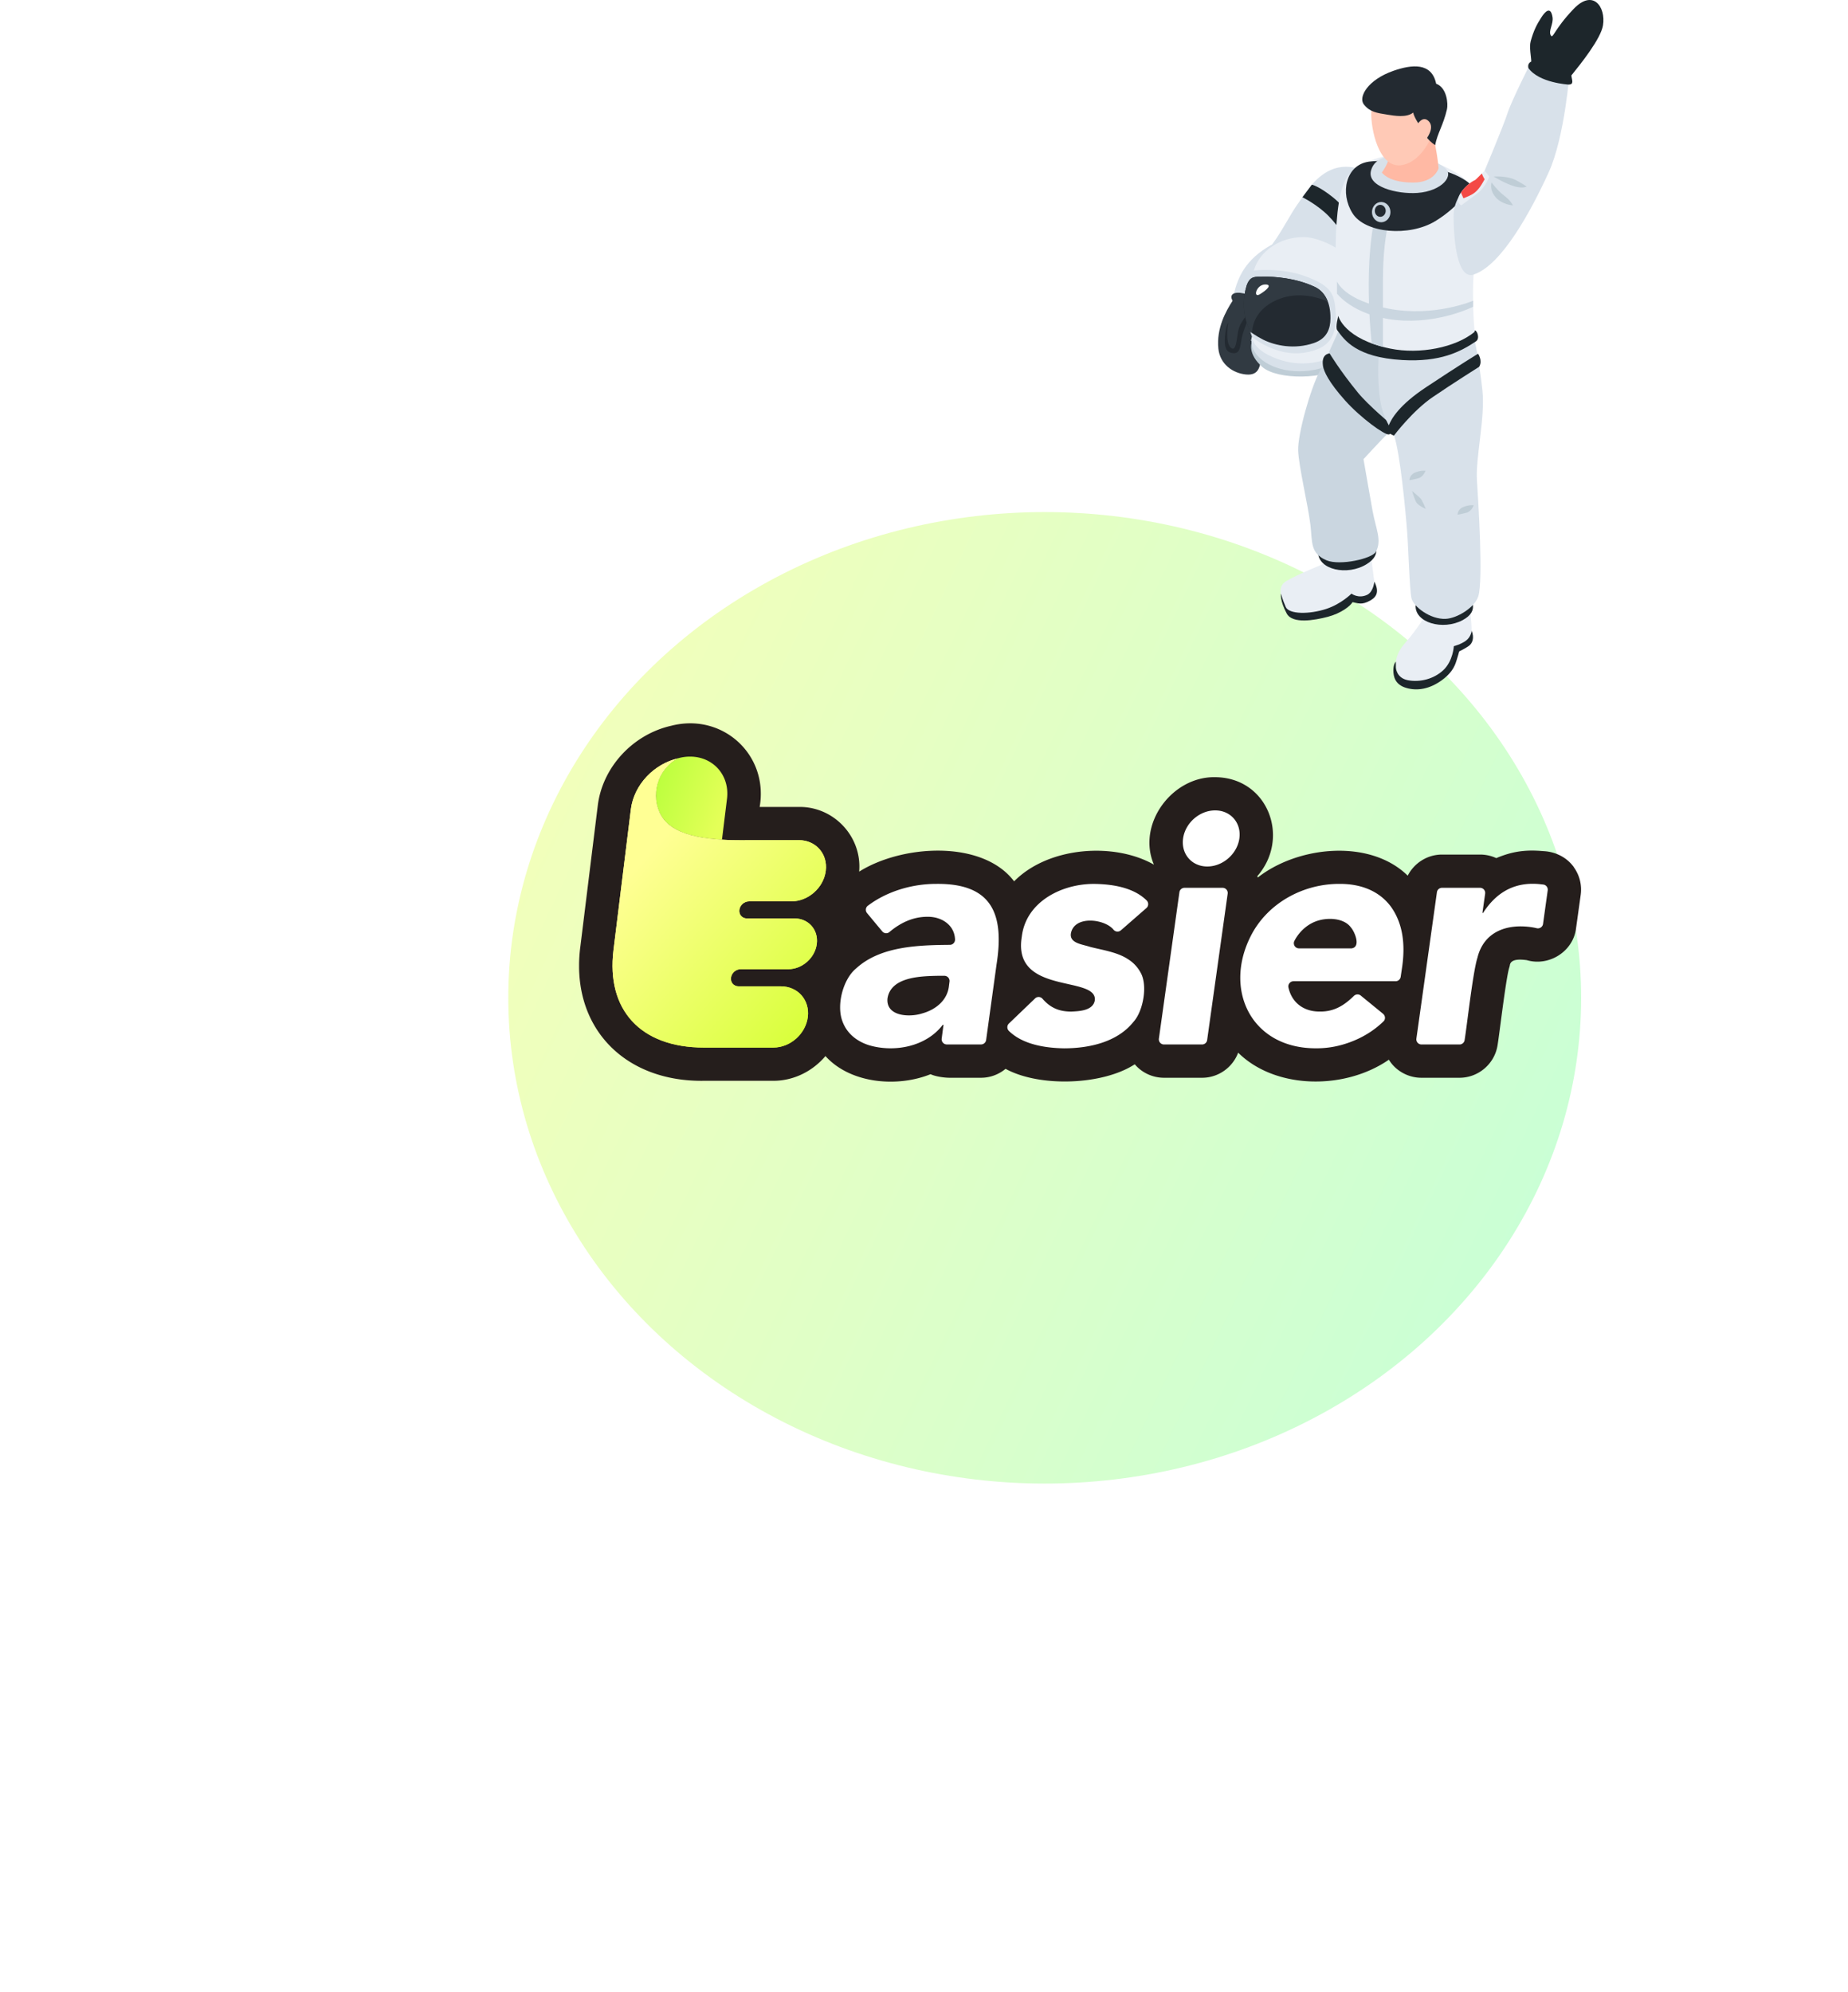
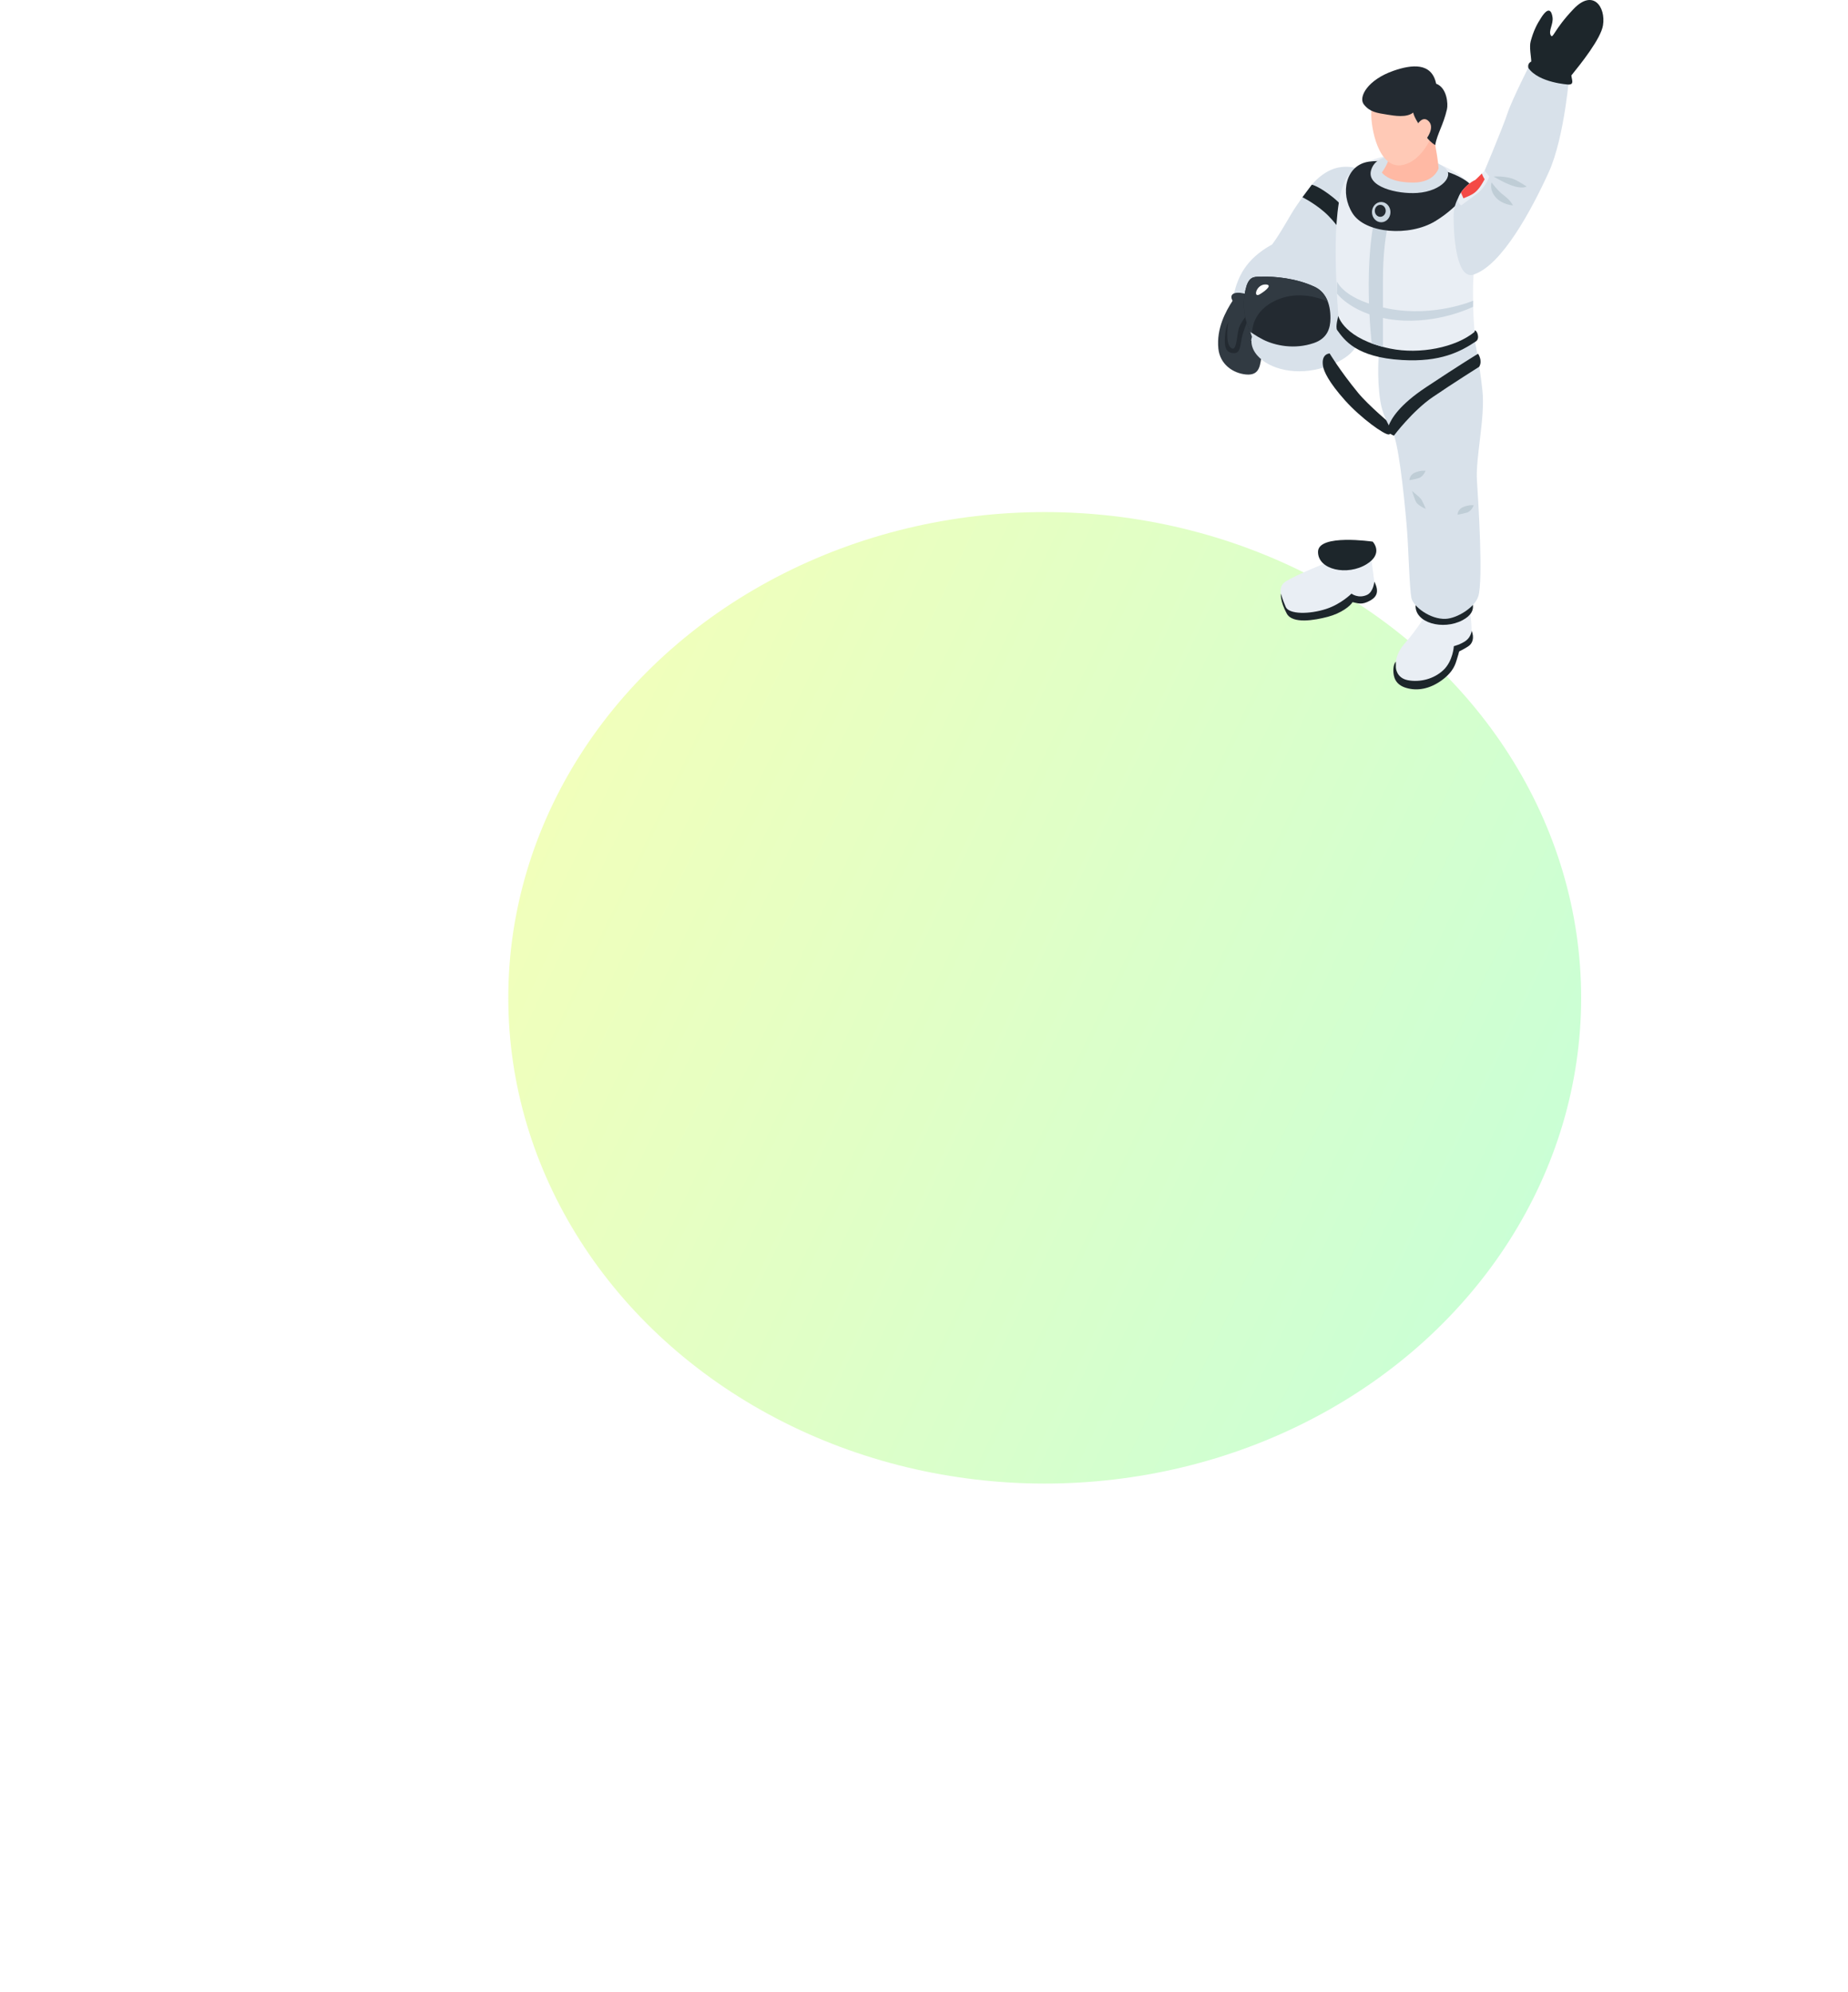
<svg xmlns="http://www.w3.org/2000/svg" width="1018" height="1097" fill="none">
  <g opacity=".35" filter="url(#a)">
    <ellipse cx="575.5" cy="549.5" rx="295.5" ry="267.5" fill="url(#b)" />
  </g>
  <path d="M754.076 95.512s-11.323-7.832-23.429-.653c-7.081 4.177-10.573 10.116-16.088 17.915-3.916 5.547-8.484 14.749-13.77 21.831-15.141 8.321-18.862 18.567-20.95 26.692-.522 2.023 11.682 13.183 20.362 10.867 7.277-1.926 15.468-11.846 17.23-18.731 9.659-2.382 36.221-33.48 37.298-35.471 1.077-1.99-.653-22.45-.653-22.45z" fill="#D8E1EA" />
  <path d="M697.981 143.121c-.228-.881 3.198 1.207 4.862 5.351 1.665 4.144.098 6.331.098 6.331s-3.491-5.939-4.96-11.682zm2.253-2.609s4.177-1.012 6.918 2.382c2.741 3.394 3.883 6.037 3.883 6.037s-3.296-2.056-5.645-3.524c-2.317-1.469-5.156-4.895-5.156-4.895z" fill="#BFCDD6" />
  <path d="M678.99 165.638c-3.688 5.711-8.974 15.109-7.832 26.367.881 8.451 7.799 13.509 15.239 14.227 8.321.783 7.603-6.428 8.713-10.54.783-2.904 3.002-13.607 4.242-19.514 4.242-1.86 1.599-3.328.816-3.981-3.557-2.904-8.746-9.202-15.011-10.605-5.384-1.207-8.19.522-6.167 4.046z" fill="#313A42" />
  <path d="M689.141 171.054c.13.783-3.133 8.158-4.601 13.053-1.469 4.894-.686 10.637-5.026 10.376-4.34-.261-5.123-3.426-4.731-9.104.391-5.678 1.795-7.799 1.795-7.799s-1.795 10.997 1.337 13.836c3.133 2.839 3.231-4.993 4.34-9.887 1.11-4.895 6.886-10.443 6.886-10.443v-.032z" fill="#232A31" />
  <path d="M748.335 125.695s-6.168-10.768-14.097-17.066c-7.93-6.298-11.585-6.918-11.585-6.918l-5.188 6.918s8.125 3.981 14.325 10.246c6.2 6.266 9.986 13.314 9.986 13.314l6.591-6.494h-.032z" fill="#1D262B" />
-   <path d="M748.07 186.163s4.274 6.363-6.755 14.782c-11.03 8.419-37.788 8.288-45.913 1.175-8.125-7.114-5.939-13.118-5.939-13.118l58.607-2.839z" fill="#BFCDD6" />
  <path d="M747.615 187.891c-2.415 3.752-4.569 4.699-8.746 6.82-7.179 3.687-14.129 6.363-22.352 6.2-8.354-.131-18.176-2.839-24.181-9.007-1.272-1.338-2.284-2.871-3.132-4.503.718-2.415 1.207-4.536 1.468-6.689-2.545-4.699-3.981-10.116-3.981-15.827 0-18.469 14.978-33.48 33.48-33.48 8.223 0 15.794 3.72 21.439 8.811 8.289 7.44 11.193 14.423 12.009 24.669 1.011 12.531-5.417 19.906-6.037 23.006h.033z" fill="#D8E1EA" />
-   <path d="M740.893 193.603c-.652.359-1.305.718-2.023 1.109-7.179 3.687-14.129 6.363-22.353 6.2-8.353-.13-18.175-2.839-24.18-9.006-1.272-1.338-2.284-2.872-3.132-4.503.718-2.415 1.207-4.536 1.468-6.69-2.545-4.699-3.981-10.116-3.981-15.826 0-5.711 2.513-10.736 4.014-15.925 3.165-10.866 14.553-18.404 27.28-18.404 8.223 0 19.024 5.743 24.833 10.671.522.489 9.822 11.78 6.232 27.247-3.72 15.892-6.298 14.684-8.19 25.159l.032-.032z" fill="#E9EEF4" />
  <path d="M689.73 185.608s13.281 11.127 28.976 8.582c13.118-2.121 17.752-8.517 17.1-21.537-.555-10.703-2.187-15.076-16.48-20.428-13.607-5.09-28.585-3.263-28.585-3.263s-3.361 3.688-4.634 15.924c-.881 8.452 3.623 20.754 3.623 20.754v-.032z" fill="#D8E1EA" />
  <path d="M695.404 152.357c6.461-.163 18.568.75 28.879 5.645 5.646 2.676 8.713 8.68 8.615 17.425-.033 5.222-1.631 10.899-9.104 13.477-10.703 3.688-21.374 1.436-27.966-1.86-4.372-2.219-7.081-4.372-7.081-4.372s-6.33-11.03-2.055-25.323c1.957-5.677 4.992-4.829 8.68-4.96l.032-.032z" fill="#232A31" />
  <path d="M686.724 157.317c1.958-5.678 4.993-4.83 8.68-4.96 6.461-.163 18.568.75 28.879 5.645 3.329 1.566 5.711 4.34 7.147 8.093-9.431-4.177-20.395-5.026-29.989 0-7.538 3.948-11.584 10.344-11.682 17.327-.653-.457-1.012-.75-1.012-.75s-6.33-11.03-2.055-25.323l.032-.032z" fill="#313A42" />
  <path d="M697.232 156.664c3.622.131.75 2.97-3.231 5.384-3.948 2.415-2.056-5.58 3.231-5.384z" fill="#fff" />
  <path d="M747.617 187.892c.49 1.273-1.599 8.941-17.49 14.195-15.859 5.254-30.935 1.207-37.494-6.298-4.699-5.384-2.937-10.181-2.937-10.181s.163 5.515 9.137 9.985c9.333 4.634 22.581 7.571 38.701-.489 7.244-3.622 10.051-7.212 10.051-7.212h.032z" fill="#D8E1EA" />
  <path d="M755.444 307.846s1.012 8.06 1.86 14.423c.849 6.363-2.708 7.636-5.808 8.419-3.067.783-6.853-.098-6.853-.098s-5.515 7.734-18.698 9.3c-13.183 1.566-16.511-2.708-17.751-5.645-1.24-2.937-5.678-10.442.195-14.13 5.841-3.655 23.234-10.605 23.234-10.605l23.789-1.664h.032z" fill="#E9EEF4" />
  <path d="M757.078 320.311s-.489 5.678-4.046 7.309c-4.862 2.186-8.55-.718-8.55-.718s-5.547 5.678-13.868 8.419c-9.365 3.068-20.558 3.035-22.353-1.077-1.795-4.111-2.643-7.342-2.643-7.342s-.62 3.949 3.231 11.03c3.165 5.776 15.239 3.687 22.646 1.729 7.407-1.958 12.433-6.004 13.575-8.06 2.806.49 4.895 1.86 9.789-.914 3.59-2.023 4.993-4.927 2.219-10.376zm-.908-22.027s6.265 6.461-3.329 12.4c-10.572 6.559-26.888 3.198-26.79-6.82.098-10.018 30.119-5.58 30.119-5.58z" fill="#1D262B" />
-   <path d="M779.271 196.931s3.067 15.663-1.077 23.919c-4.144 8.223-9.398 14.064-14.162 18.372-2.35 2.121-12.923 13.64-12.923 13.64s3.688 21.341 4.961 28.324c1.892 10.246 5.253 16.316 1.892 22.646-2.056 3.851-19.807 7.799-27.149 4.765-9.137-3.818-7.832-9.953-8.942-19.449-1.272-10.866-6.428-32.077-6.754-40.985-.327-8.876 6.657-33.905 12.008-44.053 5.352-10.149 12.89-28.227 12.89-28.227l39.256 21.015v.033z" fill="#CAD6E0" />
  <path d="M732.444 194.614s5.515 9.3 15.696 21.733c5.645 6.885 18.665 17.784 18.665 17.784s.522 4.83-1.795 5.123c-2.284.294-15.206-8.843-24.115-18.795-8.908-9.953-11.649-15.925-12.106-18.927-1.077-6.885 3.687-6.885 3.687-6.885l-.032-.033z" fill="#1D262B" />
  <path d="M809.162 330.787s1.664 11.225 1.501 18.404c-.164 7.179-4.406 8.191-6.037 8.256-1.599.066-2.774 1.795-2.774 1.795s-1.305 7.864-8.093 13.151c-6.787 5.286-17.817 6.33-21.635 1.892-3.817-4.438-5.318-12.041 1.763-20.003 7.081-7.962 12.465-17.262 12.465-17.262l22.777-6.2.033-.033z" fill="#E9EEF4" />
  <path d="M810.693 347.364s-.294 3.295-3.1 5.417c-2.806 2.088-6.722 3.067-6.722 3.067s-.424 8.125-5.743 13.151c-5.319 5.025-12.988 6.82-19.514 5.612-6.526-1.24-6.69-7.016-6.69-7.016v-3.23s-1.37 1.272-1.37 4.764.946 7.897 7.048 9.692c6.102 1.827 12.955.652 19.677-4.242 6.722-4.895 7.571-9.464 8.126-11.03.554-1.566 1.403-4.797 1.403-4.797s3.426-1.664 5.351-3.067c1.926-1.403 3.1-4.34 1.534-8.354v.033zm-.947-17.787s5.743 6.723-4.046 11.944c-10.801 5.775-26.595 1.468-25.877-8.354s29.923-3.59 29.923-3.59z" fill="#1D262B" />
  <path d="M811.802 184.269s3.296 16.12 4.83 30.968c1.533 14.88-3.851 36.841-3.035 49.339.816 12.498 3.492 54.887.75 63.762-1.925 6.266-11.747 12.172-17.947 12.466-8.517.391-17.784-6.722-18.861-11.356-1.077-4.634-1.632-26.367-2.382-36.45-.718-10.083-3.916-44.053-7.244-53.157-1.404-3.85-5.939-9.039-7.538-18.992-2.056-12.987-.784-26.66-.784-26.66l52.179-9.952.032.032z" fill="#D8E1EA" />
  <path d="M811.801 278.249s-1.11 3.393-4.047 4.144c-2.936.783-4.829 1.044-4.829 1.044s-.065-2.871 3.1-4.209c3.165-1.338 5.776-.979 5.776-.979zm-26.528-19.025s-1.109 3.393-4.046 4.177c-2.937.783-4.829 1.044-4.829 1.044s-.066-2.872 3.1-4.21c3.165-1.338 5.775-.979 5.775-.979v-.032zm-7.474 11.128c.359.392 3.688 2.937 4.764 4.177 1.077 1.24 2.839 5.711 2.839 5.711s-4.438-1.828-5.449-4.014c-1.012-2.154-2.121-5.874-2.121-5.874h-.033z" fill="#BFCDD6" />
  <path d="M814.87 201.957s-14.456 9.104-25.616 16.707c-11.16 7.603-21.374 21.211-21.374 21.211s-4.47-1.142-3.002-5.221c1.468-4.079 6.102-11.748 20.591-21.341 18.698-12.433 28.748-18.503 28.748-18.503s2.643 3.72.62 7.179l.033-.032zm-1.725-14.032c-8.712 5.841-19.709 11.552-40.691 10.345-25.551-1.469-31.914-11.128-35.83-16.447-1.175-1.599.62-7.864.62-7.864s9.626 16.087 36.482 17.262c19.449.849 30.609-5.874 38.571-9.169 1.273-.522 3.133 4.307.816 5.873h.032z" fill="#1D262B" />
  <path d="M811.71 174.285c.098 2.48.359 5.45.62 8.452-10.41 8.647-30.283 12.563-46.501 9.235-25.191-5.189-28.65-17.719-28.585-18.046-.979-12.4-1.697-30.119-1.436-40.789.327-14.228 1.795-30.642 7.244-36.972 2.448-2.806 11.389-9.072 21.798-10.377 18.862-2.415 47.153 10.507 49.111 23.103 1.305 8.289-.261 24.605-1.729 37.266-1.077 9.137-.881 19.252-.522 28.128z" fill="#E9EEF4" />
  <path d="M788.045 91.434s-7.276 1.958-15.826 13.575c-8.549 11.584-10.409 32.892-10.409 49.763v36.286l-6.168-1.925s-5.547-47.283 3.59-76.456c5.417-17.262 17.197-25.224 17.197-25.224l11.649 3.98h-.033z" fill="#CAD6E0" />
  <path d="M810.66 102.201s-5.743 10.899-20.003 19.579c-14.26 8.68-38.571 6.82-45.587-4.307-7.048-11.128-3.752-26.562 8.876-28.422 12.629-1.828 46.729 2.48 56.714 13.118v.032z" fill="#232A31" />
  <path d="M811.41 168.966s-19.09 9.659-42.487 7.277c-23.397-2.382-32.436-14.587-32.436-14.587v-6.722s3.655 10.41 28.749 15.109c25.094 4.699 46.272-4.438 46.272-4.438l-.065 3.393-.033-.032zm-55.638-52.146c0 3.068 2.284 5.58 5.091 5.58 2.806 0 5.09-2.48 5.09-5.58s-2.284-5.58-5.09-5.58c-2.807 0-5.091 2.48-5.091 5.58z" fill="#CAD6E0" />
  <path d="M757.34 116.103c0 1.828 1.337 3.296 3.002 3.296 1.664 0 3.002-1.468 3.002-3.296 0-1.827-1.338-3.295-3.002-3.295-1.665 0-3.002 1.468-3.002 3.295z" fill="#232A31" />
  <path d="M795.452 92.02c6.363 4.405-1.109 13.281-14.652 14.227-11.192.783-28.291-3.426-25.485-12.596 1.632-5.319 6.494-7.668 14.391-8.092 7.309-.392 17.458.718 25.746 6.428v.033zm16.352 59.194c-8.582 2.774-11.03-16.74-11.062-32.142-.033-15.402 15.924-22.287 15.924-22.287s11.421-27.15 13.803-34.525c2.382-7.374 13.771-29.695 13.771-29.695l20.492 6.135s-2.643 36.613-11.649 56.29c-9.235 20.232-25.714 51.167-41.312 56.192l.033.032z" fill="#D8E1EA" />
  <path d="M841.988 37.524s-.913-2.48 1.534-3.622c0-2.415-1.207-7.93-.326-11.127 1.566-5.809 3.393-9.398 5.939-13.282 3.817-5.84 5.547-3.785 6.102 0 .554 3.786-2.317 7.44-1.012 9.855 1.273 2.415 1.566-2.806 12.498-14.292 10.834-11.487 17.948-1.175 16.316 8.875-1.175 7.408-12.27 21.244-17.425 27.607.261 2.61 1.696 5.025-1.632 5.025 0 0-16.218-.914-21.994-9.039z" fill="#1D262B" />
  <path d="M821.659 100.438s3.1 4.405 6.95 7.309c3.851 2.905 4.797 5.352 4.797 5.352s-5.939-.294-9.561-4.536-2.186-8.125-2.186-8.125zm1.108-3.198s7.147 4.275 11.846 5.482c4.699 1.208 6.33 0 6.33 0s-4.927-3.426-8.125-4.438c-4.732-1.5-10.051-1.044-10.051-1.044z" fill="#BFCDD6" />
  <path d="M817.841 93.977l2.546 3.23s-1.86 5.874-6.886 9.561c-5.025 3.72-8.549 6.331-8.549 6.331s-3.687-1.697-.359-6.788c1.762-2.708 5.025-5.873 8.158-7.179 2.904-2.806 5.123-5.123 5.123-5.123l-.033-.032z" fill="#E9EEF4" />
  <path d="M817.383 99.525c-1.468 2.545-2.839 4.895-5.254 6.722-1.599 1.208-3.818 2.056-5.971 2.97-.196-.457-.392-.914-.588-1.338-.228-.522-.489-1.208-.783-1.86 1.795-2.643 4.928-5.613 7.93-6.918a127.11 127.11 0 003.589-3.557c0 .065.033.13.065.163.359 1.077.881 2.056 1.469 3.035-.163.26-.294.49-.457.75v.033z" fill="#F44945" />
  <path d="M766.217 69.765c4.601.49 23.56 2.578 23.43 3.067-.163.555.979 7.114.979 7.114 1.631 8.484 1.827 12.792 1.827 12.792s-2.219 7.799-13.868 7.799c-11.65 0-15.859-3.688-17.393-5.515 5.156-6.885 6.885-16.87 5.058-25.224l-.033-.033z" fill="#FFB9A4" />
  <path d="M755.416 61.673c.228-5.776 1.501-13.053 5.939-17.197 4.405-4.08 11.943-4.47 17.654-4.08 8.843.62 15.076 10.41 13.509 21.734-1.435 10.474-8.419 26.595-20.101 28.78-12.987 2.416-17.393-20.427-17.034-29.237h.033z" fill="#FFC9B6" />
  <path d="M791.114 46.041c-2.48-11.78-13.445-10.54-23.43-7.081-14.293 4.96-19.514 14.489-16.414 18.502 3.296 4.21 7.016 4.732 13.02 5.678 3.786.587 10.475 1.828 14.195-1.142.522 2.741 3.459 6.918 4.895 9.3 1.729 2.84 2.252 5.221 7.179 8.647 1.37-6.82 4.47-10.931 6.526-19.742.686-2.904.066-11.91-6.004-14.13l.033-.032z" fill="#232A31" />
  <path d="M780.444 69.046s3.132-5.906 6.624-2.251c3.492 3.655-1.403 9.757-1.403 9.757l-5.221-7.473v-.032z" fill="#FFC9B6" />
  <g clip-path="url(#c)">
    <path d="M866.945 477.485c-3.82-5.307-10.019-8.417-16.51-8.747-8.947-.797-16.491-.292-26.179 3.829a21.216 21.216 0 00-8.928-1.963h-20.955c-8.128 0-15.36 4.704-18.908 11.623-20.916-20.467-60.525-16.288-82.552.992a7.535 7.535 0 00-.332-.681c18.441-21.031 5.887-54.327-23.118-54.541-23.801-.525-43.372 25.891-33.801 48.166-21.832-12.421-58.089-10.01-77.016 9.194-17.349-22.956-61.598-20.293-85.36-5.345 1.677-19.166-13.859-35.882-33.177-35.629h-21.637c5.029-28.807-20.526-52.015-48.791-44.687-21.11 4.781-37.777 22.839-40.369 43.793-2.593 20.953-.332 2.643-9.571 77.458-5.887 43.89 23.528 74.893 67.991 74.251h38.303c11.267 0 21.677-5.326 28.675-13.625 13.742 15.219 39.551 17.377 57.893 9.99 2.768 1.283 7.505 1.964 10.624 1.964H540.4c5.088 0 9.825-1.847 13.528-4.918 18.811 10.282 53.606 8.98 71.169-2.507 3.996 4.723 9.922 7.425 16.121 7.425h20.974c8.967 0 16.842-5.696 19.863-13.82 20.604 20.331 58.791 20.623 83.02 3.868 3.763 6.181 10.741 9.971 17.953 9.952h20.955c10.429 0 19.396-7.698 20.975-17.961.468-2.896 1.052-7.405 1.735-12.634 1.111-8.436 3.411-25.969 4.658-29.953.117-.37.234-.797.332-1.186.331-3.557 4.853-3.654 9.395-3.032 12.203 3.576 25.497-4.762 27.095-17.416l2.574-18.485a21.035 21.035 0 00-3.841-15.356l.039-.019z" fill="#251E1C" />
    <path d="M402.683 538.441c.312-2.605 2.69-4.704 5.302-4.704h26.238c7.738 0 14.775-6.259 15.73-13.976.955-7.716-4.561-13.975-12.28-13.975h-26.238c-2.612 0-4.464-2.099-4.152-4.704.312-2.605 2.69-4.704 5.302-4.704h23.333c9.338 0 17.836-7.542 18.986-16.852 1.151-9.311-5.497-16.853-14.834-16.853h-29.804v.059c-16.764 0-38.674-.972-45.984-13.49-6.277-10.749-2.261-25.755 9.259-31.644-13.138 3.051-24.327 14.422-26.023 28.126l-9.571 77.458c-4.035 32.791 14.756 53.706 49.765 53.706h38.304c9.337 0 17.836-7.542 18.986-16.852 1.15-9.311-5.497-16.852-14.834-16.852h-23.333c-2.612 0-4.464-2.1-4.152-4.704v-.039z" fill="url(#d)" />
    <path d="M364.282 449.223c5.575 9.543 19.649 12.381 33.43 13.178l2.768-22.528c1.579-12.829-7.543-23.208-20.35-23.208a24.2 24.2 0 00-6.589.913c-11.501 5.87-15.536 20.876-9.259 31.645z" fill="url(#e)" />
    <path d="M402.683 538.441c.312-2.605 2.69-4.704 5.302-4.704h26.238c7.738 0 14.775-6.259 15.73-13.976.955-7.716-4.561-13.975-12.28-13.975h-26.238c-2.612 0-4.464-2.099-4.152-4.704.312-2.605 2.69-4.704 5.302-4.704h23.333c9.338 0 17.836-7.542 18.986-16.852 1.151-9.311-5.497-16.853-14.834-16.853h-29.804v.059c-16.764 0-38.674-.972-45.984-13.49-6.277-10.749-2.261-25.755 9.259-31.644-13.138 3.051-24.327 14.422-26.023 28.126l-9.571 77.458c-4.035 32.791 14.756 53.706 49.765 53.706h38.304c9.337 0 17.836-7.542 18.986-16.852 1.15-9.311-5.497-16.852-14.834-16.852h-23.333c-2.612 0-4.464-2.1-4.152-4.704v-.039z" fill="url(#f)" />
    <path d="M519.699 564.351h-.351c-9.201 12.129-26.705 15.356-40.584 11.274-6.881-2.177-12.378-6.59-14.776-13.412-3.294-9.058.565-23.092 7.563-28.845 13.392-12.363 34.522-12.888 51.715-13.043 1.598 0 2.885-1.361 2.827-2.955-.273-7.93-7.33-12.576-15.088-12.498-8.012-.058-15.048 3.324-21.072 8.417-1.189 1.01-2.982.797-3.957-.409l-8.343-10.029c-1.013-1.225-.858-3.091.429-4.063 10.604-7.989 24.425-12.032 37.582-12.032 31.053-.388 37.7 16.833 33.294 44.571l-5.711 41.402a2.85 2.85 0 01-2.807 2.449h-18.85a2.846 2.846 0 01-2.826-3.208l.994-7.619h-.039zm-2.846-26.979c-9.259.194-26.082.447-27.953 12.42-.994 9.952 12.066 10.555 18.967 8.339 7.368-1.983 13.957-7.095 14.873-15.084l.312-2.488a2.82 2.82 0 00-.693-2.229 2.845 2.845 0 00-2.134-.958h-3.372zm100.583-25.036c-1.15 1.011-2.904.894-3.937-.233-4.718-6.084-21.793-8.242-23.587 2.002-.721 5.365 6.219 5.89 10.682 7.367 6.472 1.671 14.815 2.838 20.643 6.667 3.08 1.885 5.497 4.47 7.213 7.717 3.762 6.861 1.364 20.837-3.996 26.804-8.948 11.293-24.522 14.636-38.284 14.656-10.39-.175-22.69-2.08-30.351-9.525-1.189-1.127-1.208-3.012-.039-4.14l14.405-13.82a2.82 2.82 0 014.094.194c4.23 4.84 8.947 7.056 15.809 7.056 4.873-.194 12.105-.641 13.002-6.22 1.461-13.878-45.536-2.663-40.234-34.968 2.3-19.554 22.495-29.409 40.409-29.117 9.746.175 21.228 2.002 28.362 9.077 1.189 1.166 1.15 3.11-.097 4.199l-14.094 12.304v-.02zm144.443 45.97c1.286 1.05 1.442 3.032.234 4.179-4.523 4.373-9.766 7.833-15.731 10.38-6.94 2.954-13.918 4.431-20.916 4.431-36.803.428-52.377-33.491-35.341-63.91 9.649-16.911 28.596-26.766 47.972-26.63 11.267-.019 21.404 3.674 27.953 12.343 6.764 9.252 8.07 20.837 6.413 32.927l-.877 5.929a2.845 2.845 0 01-2.807 2.41h-56.217c-1.794 0-3.197 1.672-2.807 3.421 1.832 8.358 8.401 13.373 17.329 13.276 7.797.117 13.43-3.402 18.655-8.553 1.052-1.049 2.709-1.185 3.859-.252l12.3 10.049h-.019zm-17.505-36.018c5.478-.564 1.988-9.058-.214-11.546-3.899-5.364-13.217-5.617-19.22-3.382-8.343 3.11-11.794 10.613-11.794 10.613-1.15 1.885.215 4.296 2.437 4.296h28.791v.019zm-70.896-33.374h-20.974a2.834 2.834 0 00-2.807 2.449l-11.306 80.607a2.837 2.837 0 002.807 3.227h20.975a2.833 2.833 0 002.806-2.449l11.306-80.607a2.837 2.837 0 00-2.807-3.227zm9.24-27.154c-1.209 8.533-9.123 15.433-17.68 15.414-8.557 0-14.522-6.939-13.314-15.473 1.209-8.533 9.123-15.433 17.68-15.413 8.558 0 14.523 6.939 13.314 15.472zm165.943 25.191c-13.801-1.536-24.152 4.082-31.695 15.802h-.351l1.501-10.612a2.837 2.837 0 00-2.807-3.227h-20.955a2.834 2.834 0 00-2.807 2.449l-11.306 80.607a2.837 2.837 0 002.807 3.227h20.955a2.834 2.834 0 002.807-2.449c1.403-8.689 4.561-37.476 7.056-45.309 3.509-14.306 16.14-18.951 30.175-16.774.819.136 1.638.291 2.476.505 1.637.389 3.255-.7 3.489-2.352l2.573-18.485c.215-1.516-.819-2.974-2.339-3.188-.507-.078-1.033-.116-1.559-.175l-.02-.019z" fill="#fff" />
  </g>
  <defs>
    <linearGradient id="b" x1="280" y1="181.443" x2="1037.2" y2="544.892" gradientUnits="userSpaceOnUse">
      <stop stop-color="#F1FF2B" />
      <stop offset="1" stop-color="#50FF96" />
    </linearGradient>
    <linearGradient id="d" x1="335.861" y1="445.413" x2="456.102" y2="552.815" gradientUnits="userSpaceOnUse">
      <stop offset=".2" stop-color="#FFFF94" />
      <stop offset="1" stop-color="#D9FF3C" />
    </linearGradient>
    <linearGradient id="e" x1="358.863" y1="429.863" x2="399.011" y2="444.514" gradientUnits="userSpaceOnUse">
      <stop stop-color="#B9FF3C" />
      <stop offset="1" stop-color="#E4FF58" />
    </linearGradient>
    <linearGradient id="f" x1="335.861" y1="445.413" x2="456.102" y2="552.815" gradientUnits="userSpaceOnUse">
      <stop offset=".2" stop-color="#FFFF94" />
      <stop offset="1" stop-color="#D9FF3C" />
    </linearGradient>
    <clipPath id="c">
-       <path fill="#fff" transform="translate(319 376)" d="M0 0h552v242H0z" />
-     </clipPath>
+       </clipPath>
    <filter id="a" x="0" y="2" width="1151" height="1095" filterUnits="userSpaceOnUse" color-interpolation-filters="sRGB">
      <feFlood flood-opacity="0" result="BackgroundImageFix" />
      <feBlend in="SourceGraphic" in2="BackgroundImageFix" result="shape" />
      <feGaussianBlur stdDeviation="140" result="effect1_foregroundBlur_1394_3870" />
    </filter>
  </defs>
</svg>